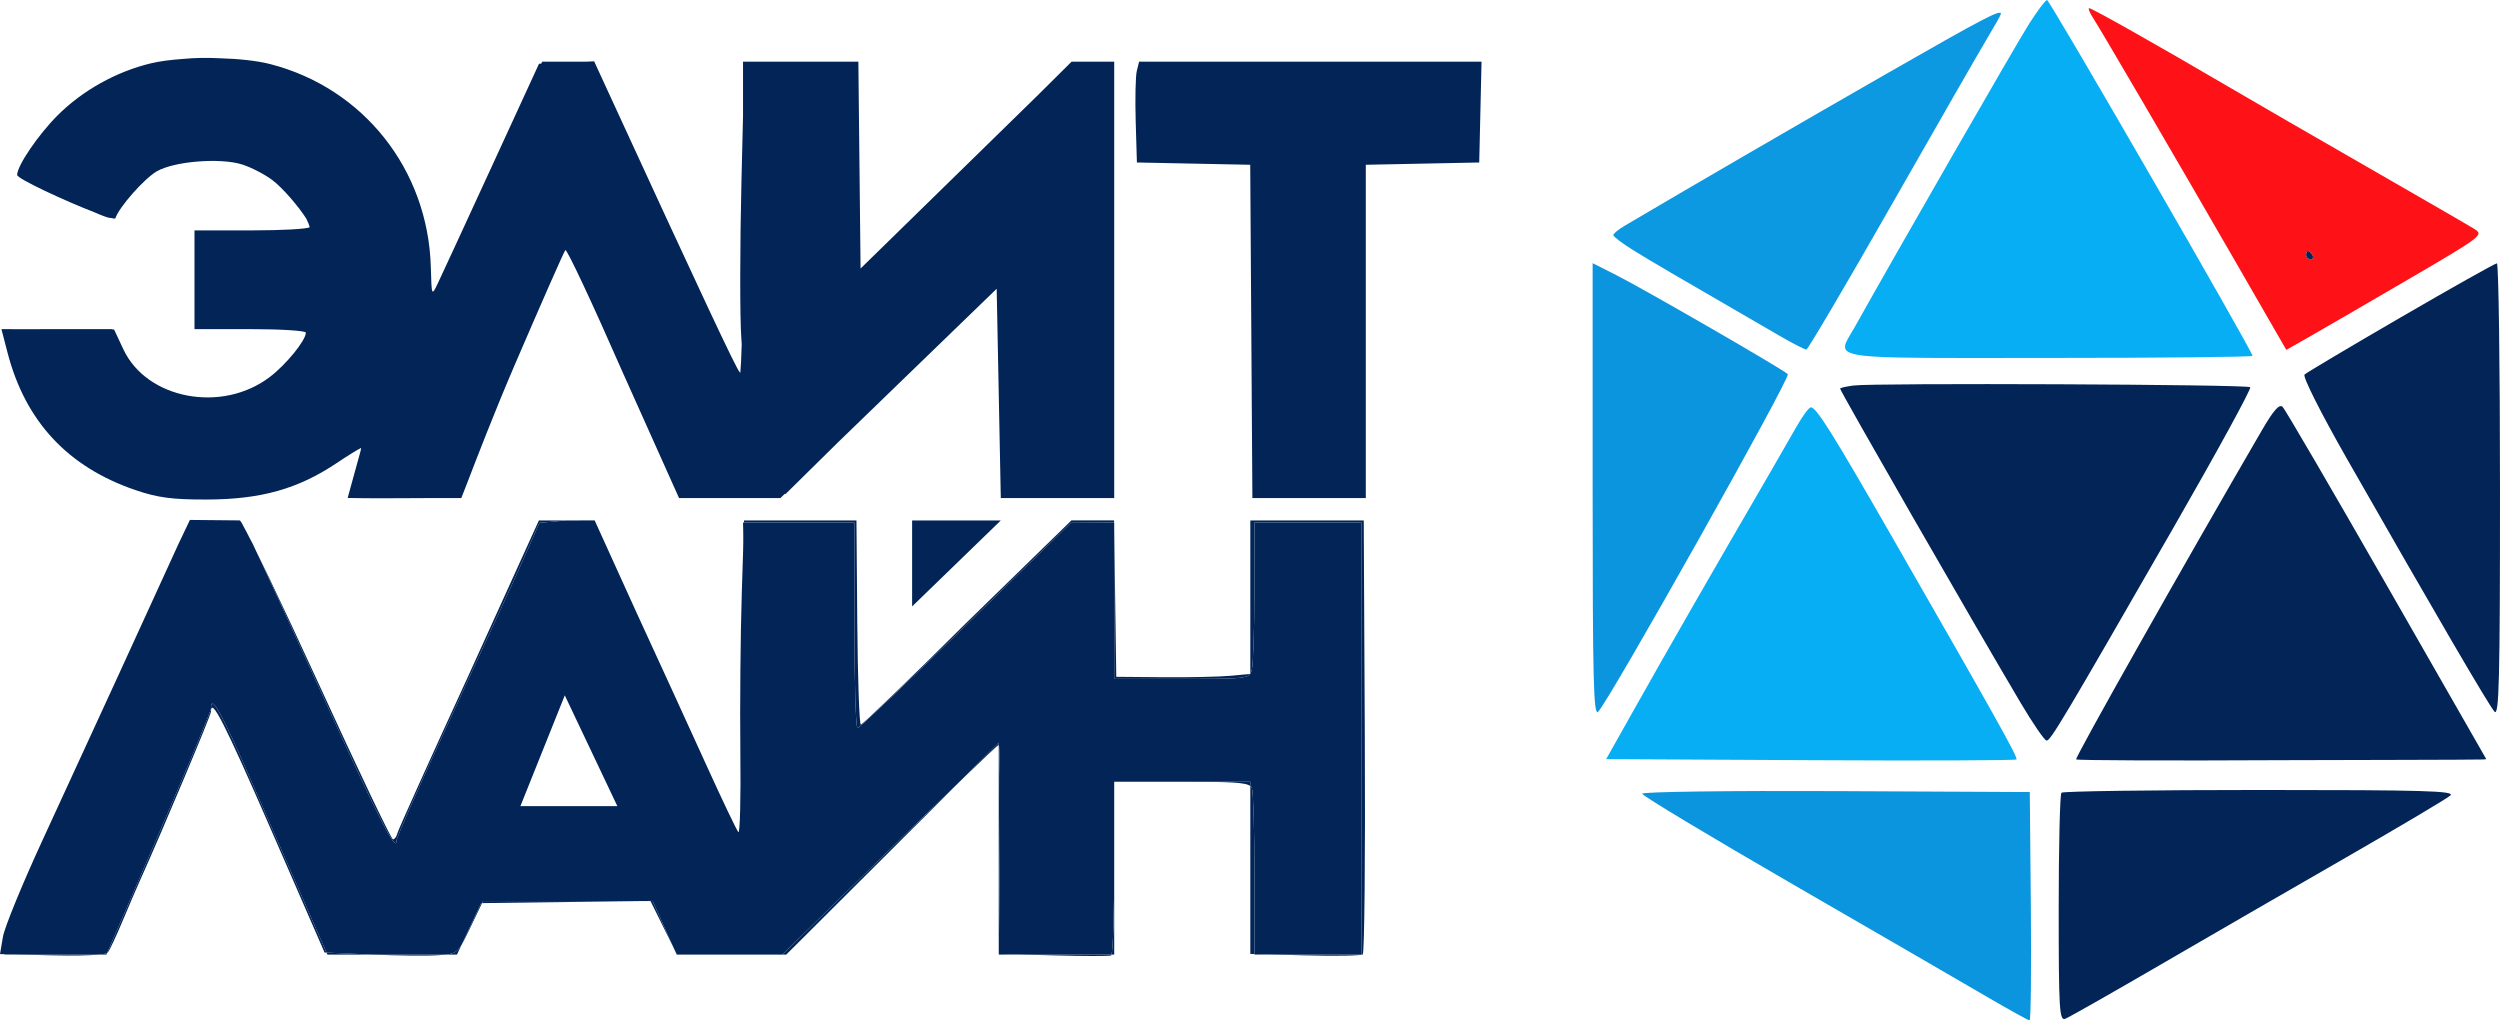
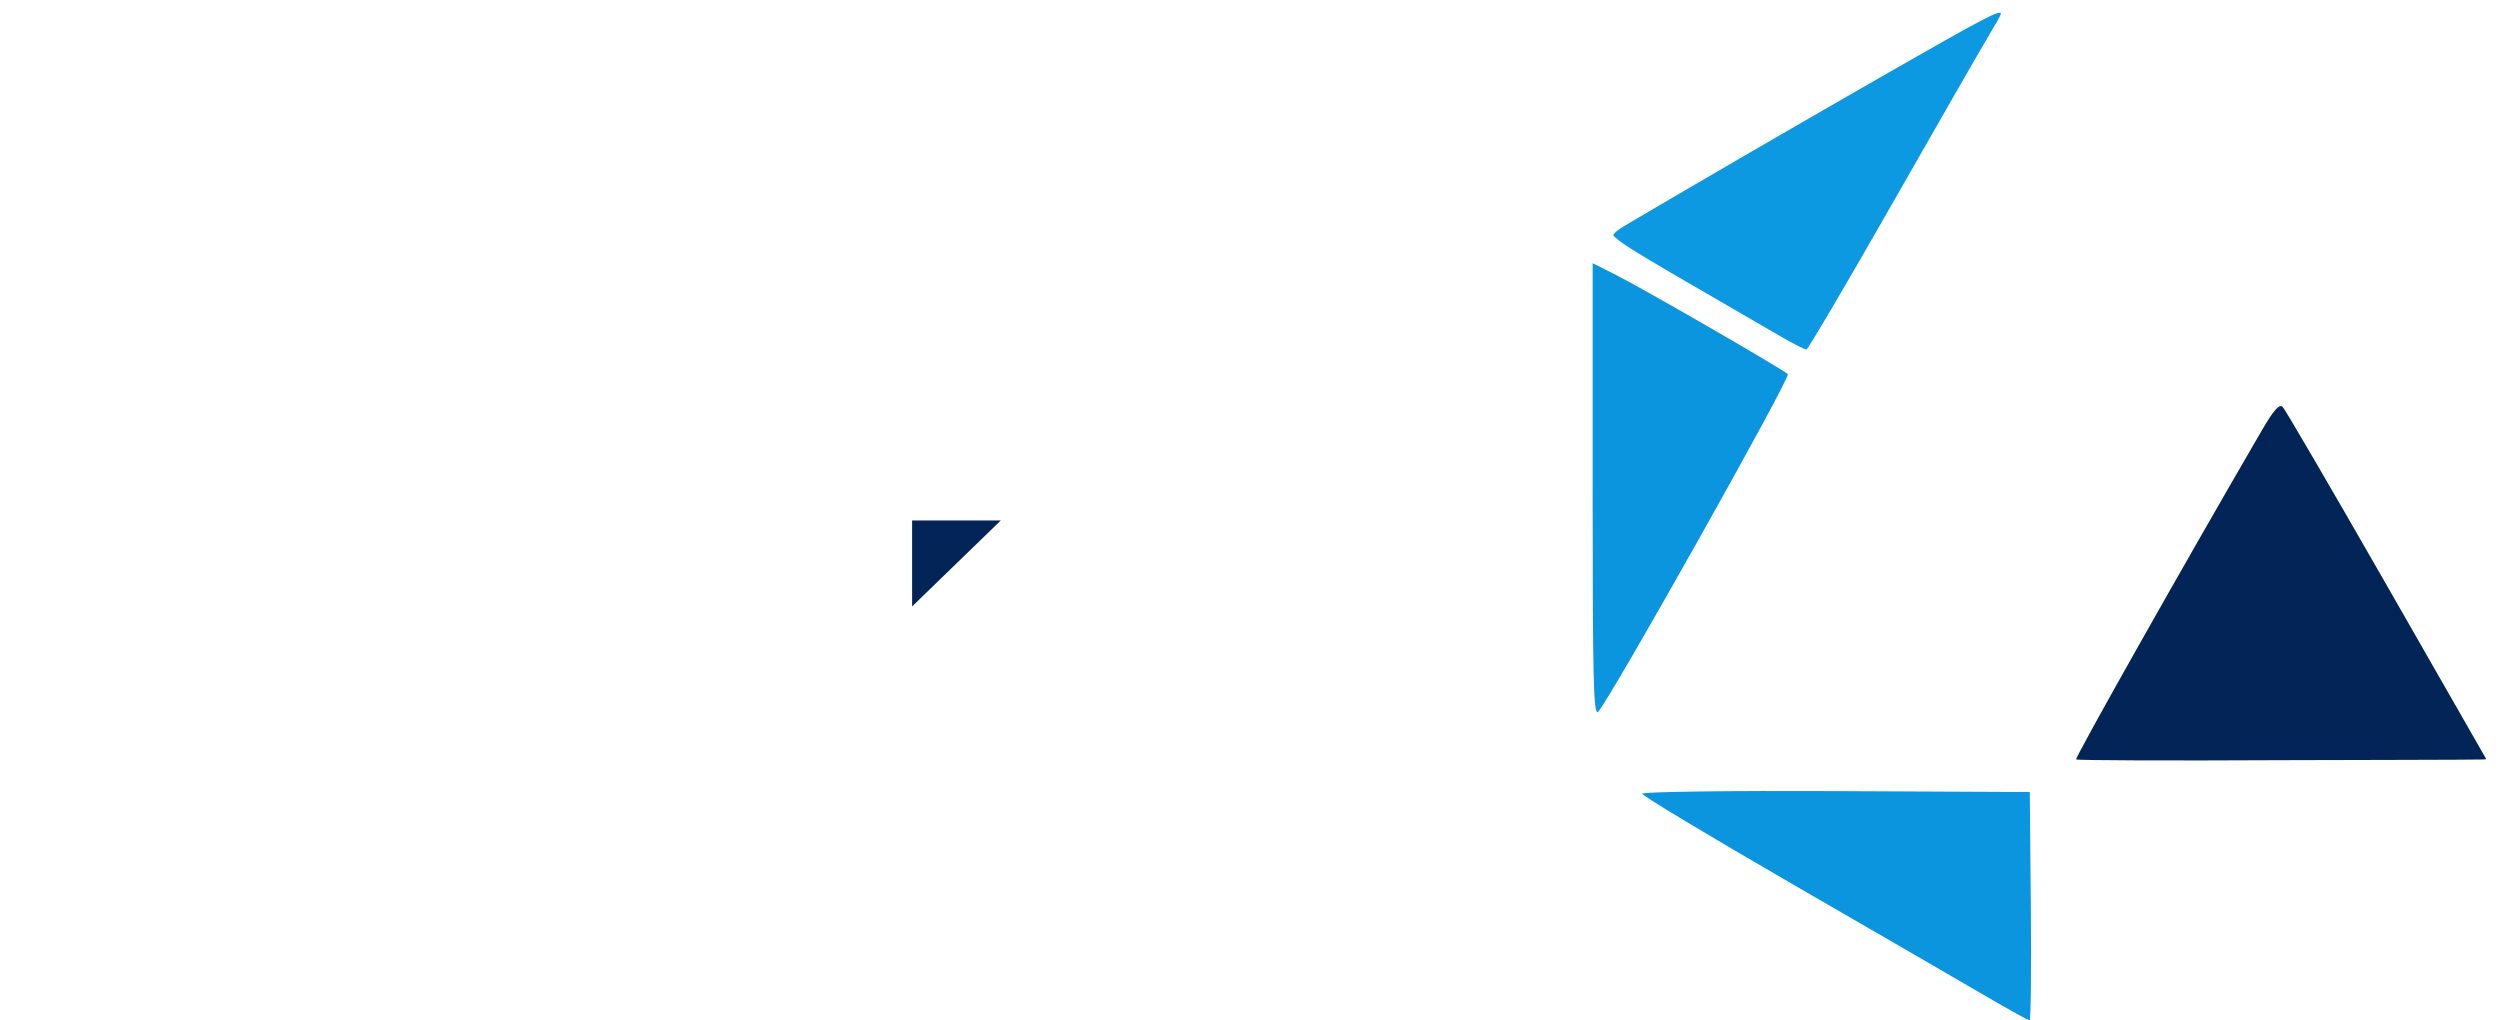
<svg xmlns="http://www.w3.org/2000/svg" width="245" height="100" viewBox="0 0 245 100" fill="none">
  <g clip-path="url(#clip0_637_1919)">
    <path d="M221.649 42.196C214.016 55.314 203.316 74.274 203.463 74.421C203.564 74.521 212.648 74.556 223.65 74.498C225.669 74.488 243.383 74.462 243.383 74.429L243.654 74.394L233.902 57.36C228.538 47.992 223.949 40.126 223.703 39.88C223.376 39.554 222.823 40.179 221.649 42.196Z" fill="#022457" />
    <path d="M184.931 7.197C176.389 12.09 166.011 18.113 159.214 22.125C158.604 22.485 158.104 22.897 158.102 23.04C158.101 23.183 158.964 23.839 160.02 24.497C161.708 25.55 163.838 26.796 174.398 32.91C175.692 33.659 176.874 34.265 177.025 34.257C177.175 34.249 180.936 27.863 185.383 20.064C189.829 12.266 194.057 4.901 194.78 3.699C195.503 2.496 196.093 1.443 196.093 1.359C196.093 0.887 194.441 1.751 184.931 7.197Z" fill="#0D98E2" />
    <path d="M156.079 48.062C156.079 66.817 156.165 70.239 156.627 69.742C157.846 68.427 175.518 36.971 175.208 36.667C174.719 36.186 161.124 28.338 158.403 26.965L156.079 25.792V48.062Z" fill="#0A95DE" />
-     <path d="M176.047 41.832C175.45 42.886 174.277 44.927 173.438 46.369C167.556 56.484 163.625 63.332 160.013 69.757L157.405 74.394L177.419 74.498C188.427 74.556 197.513 74.523 197.611 74.426C197.787 74.25 195.603 70.346 185.191 52.216C179.528 42.355 177.996 39.917 177.463 39.917C177.28 39.917 176.643 40.779 176.047 41.832Z" fill="#07AEF4" />
-     <path d="M198.861 2.319C197.648 4.221 185.842 24.752 181.812 31.967C181.674 32.215 181.536 32.444 181.41 32.653L181.409 32.655L181.409 32.656C181.01 33.32 180.72 33.803 180.835 34.154C181.142 35.095 184.354 35.092 196.164 35.081H196.169C197.569 35.08 199.09 35.078 200.742 35.078C211.746 35.078 220.749 34.985 220.749 34.873C220.749 34.427 200.866 -0.003 200.61 2.26673e-07C200.46 0.002 199.673 1.045 198.861 2.319Z" fill="#07AEF4" />
    <path d="M160.929 77.783C160.929 77.972 167.614 81.991 175.783 86.714C183.952 91.436 192.446 96.357 194.657 97.65C196.868 98.942 198.778 100 198.901 100C199.024 100 199.078 94.964 199.022 88.81L198.919 77.62L179.924 77.529C169.477 77.479 160.929 77.593 160.929 77.783Z" fill="#0A95DE" />
-     <path fill-rule="evenodd" clip-rule="evenodd" d="M205.186 1.865C205.885 2.93 213.387 15.772 219.052 25.602C220.714 28.485 222.52 31.619 223.066 32.566L224.06 34.287L226.345 32.988C227.602 32.274 231.964 29.743 236.038 27.365C243.228 23.169 243.419 23.023 242.505 22.451C241.988 22.126 237.381 19.459 232.268 16.525C227.155 13.591 220.88 9.964 218.324 8.465C211.242 4.314 205.015 0.803 204.738 0.803C204.601 0.803 204.802 1.281 205.186 1.865ZM226.431 25.4C226.196 25.4 226.003 25.219 226.003 24.997C226.003 24.775 226.083 24.594 226.181 24.594C226.28 24.594 226.472 24.775 226.61 24.997C226.747 25.219 226.667 25.4 226.431 25.4Z" fill="#FE1117" />
    <path d="M98.078 51.006H93.632H89.388V51.208V59.429L98.078 51.006Z" fill="#022457" />
-     <path fill-rule="evenodd" clip-rule="evenodd" d="M5.671 11.279C8.103 8.86 11.386 7.029 14.754 6.214C15.625 6.004 16.736 5.857 17.947 5.774C19.086 5.665 20.276 5.645 21.474 5.707C23.374 5.759 25.199 5.951 26.479 6.28C35.63 8.634 41.958 16.636 42.222 26.186C42.3 29.029 42.301 29.03 42.907 27.764C43.24 27.067 45.608 21.941 48.168 16.372L52.823 6.247L53.042 6.237L53.133 6.045H57.41L58.226 6.009L59.208 8.144C68.901 29.217 72.155 36.155 72.501 36.489C72.519 36.507 72.536 36.519 72.552 36.526C72.603 36.041 72.649 35.072 72.688 33.721C72.677 33.541 72.664 33.352 72.65 33.155C72.502 31.099 72.509 24.158 72.663 17.731L72.817 11.341V6.045H72.944H83.73H84.12L84.336 26.315L101.584 9.451L105.014 6.045H105.068H109.193V48.385V48.811H98.078L97.674 28.299L82.181 43.293L76.99 48.409L76.897 48.407L76.478 48.812H66.547L60.985 36.404C58.05 29.703 55.538 24.35 55.403 24.509C55.267 24.666 53.011 29.786 50.39 35.885C48.463 40.37 46.691 44.977 45.797 47.301C45.475 48.138 45.267 48.679 45.206 48.812C43.651 48.8 42.093 48.81 40.535 48.819H40.534C38.377 48.833 36.219 48.846 34.069 48.8L35.334 44.209C35.361 44.089 35.381 43.983 35.395 43.894C35.084 44.034 34.134 44.619 32.981 45.391C29.203 47.919 25.553 48.942 20.272 48.954C16.883 48.962 15.478 48.777 13.294 48.035C6.662 45.781 2.492 41.309 0.742 34.574L0.14 32.255L2.84 32.264C3.382 32.252 4.038 32.253 4.826 32.254C5.11 32.255 5.412 32.255 5.732 32.255H10.996L11.009 32.288L11.178 32.288L12.094 34.239C14.389 39.127 21.748 40.516 26.44 36.946C28.049 35.722 29.973 33.354 29.973 32.599C29.973 32.41 27.517 32.255 24.516 32.255H19.06V31.852V27.417V22.981V22.578H24.718C27.635 22.578 30.055 22.442 30.347 22.27C30.297 22.038 30.183 21.753 30.023 21.438C29.309 20.287 27.681 18.385 26.666 17.629C25.928 17.079 24.617 16.402 23.752 16.126C21.602 15.438 17.068 15.799 15.36 16.794C14.125 17.514 11.672 20.292 11.307 21.385C11.289 21.441 11.126 21.427 10.855 21.356C10.84 21.36 10.827 21.363 10.815 21.362C10.612 21.36 10.042 21.148 9.284 20.817C6.46 19.731 1.68 17.518 1.68 17.146C1.68 16.236 3.757 13.184 5.671 11.279ZM111.298 11.892C111.233 9.674 111.282 7.451 111.407 6.952L111.618 6.106V6.045H111.634H144.762H145.191L144.964 15.924L133.849 16.148V32.03V48.811H122.734L122.522 16.148L111.416 15.924L111.298 11.892ZM225.845 36.706C226.043 36.519 230.298 33.99 235.3 31.086C240.301 28.182 244.53 25.805 244.697 25.805C244.864 25.804 245 35.822 245 48.068C245 66.679 244.911 70.236 244.46 69.742C243.919 69.151 238.604 60.043 230.042 45.035C227.439 40.471 225.64 36.901 225.845 36.706ZM180.33 38.081C180.33 38.01 180.921 37.875 181.644 37.78C183.683 37.513 220.247 37.668 220.524 37.945C220.659 38.08 217.287 44.249 213.032 51.655C202.187 70.525 200.963 72.579 200.566 72.579C200.372 72.579 199.22 70.901 198.005 68.849C193.242 60.809 180.33 38.331 180.33 38.081ZM1.938 93.548H0.467V93.512L1.938 93.548ZM9.705 93.548C8.769 93.643 7.141 93.674 5.119 93.625L1.938 93.548H9.705ZM10.495 93.395L10.429 93.548H9.705C10.096 93.508 10.367 93.457 10.495 93.395ZM32.002 93.355L31.807 93.346L26.58 81.35C21.992 70.821 20.677 68.236 20.677 69.746C20.677 70.084 15.941 81.35 13.807 86.088C13.408 86.975 12.588 88.88 11.986 90.322C11.384 91.763 10.745 93.124 10.565 93.346C10.552 93.363 10.528 93.379 10.495 93.395L15.553 81.73C18.371 75.231 20.677 69.696 20.677 69.431C20.677 67.96 21.661 69.738 24.705 76.713C26.569 80.982 28.992 86.516 30.09 89.011L32.002 93.355ZM36.447 93.548H32.087L32.002 93.355L36.447 93.548ZM43.726 93.548C43.513 93.573 43.266 93.591 42.974 93.612C41.937 93.688 39 93.659 36.447 93.548H43.726ZM45.234 92.591L44.785 93.548H43.726C44.476 93.46 44.811 93.288 45.234 92.591ZM47.239 88.506L46.098 90.89C45.727 91.665 45.467 92.207 45.234 92.591L47.153 88.507L47.239 88.506ZM62.678 88.306L47.239 88.506L47.336 88.306H62.678ZM66.05 92.958L63.751 88.306H62.678L63.951 88.289L66.05 92.958ZM66.05 92.958L66.342 93.548H66.316L66.05 92.958ZM55.5 51.006L52.869 51.233L50.467 56.651C49.145 59.535 45.994 66.388 43.465 71.882C40.935 77.376 38.865 82.087 38.865 82.352C38.865 83.667 37.294 80.601 31.794 68.547C28.504 61.339 25.347 54.489 24.777 53.325L23.834 51.522C24.454 52.57 27.604 59.088 31.192 66.925C35.052 75.357 38.345 82.257 38.508 82.257C38.672 82.257 38.864 81.996 38.937 81.677C39.008 81.359 42.159 74.367 45.938 66.14L52.809 51.006H55.5ZM72.913 51.208L72.817 54.256V51.208H72.913ZM109.183 51.208L104.949 51.238L94.643 61.297C88.974 66.829 84.199 71.358 84.033 71.362C83.866 71.366 83.73 66.833 83.73 61.289V51.208H72.913V51.006H83.932L84.013 60.986C84.057 66.475 84.214 70.987 84.361 71.012C84.508 71.037 89.128 66.581 94.628 61.11L105 51H109.176L109.183 51.208ZM109.193 51.958L109.183 51.208L109.193 51.208V51.958ZM122.511 66.048C122.164 66.522 121.083 66.531 115.815 66.531H109.193V51.958L109.395 66.329L114.044 66.368C116.6 66.388 119.556 66.325 120.612 66.226L122.511 66.048ZM122.532 66.018V66.046L122.511 66.048L122.52 66.036C122.524 66.03 122.528 66.024 122.532 66.018ZM124.951 93.548H133.445V51.208H122.936L122.93 57.962C122.927 61.677 122.815 65.124 122.681 65.624C122.639 65.781 122.601 65.911 122.532 66.018V51.006H133.647L133.751 72.152C133.809 83.783 133.718 93.404 133.549 93.533C133.381 93.662 130.833 93.704 127.887 93.626L124.951 93.548ZM122.936 93.494L124.951 93.548H122.936V93.494ZM122.532 77.035C122.61 77.097 122.659 77.168 122.69 77.25C122.825 77.6 122.936 81.411 122.936 85.718V93.494L122.532 93.484V77.035ZM122.532 77.035C122.081 76.678 120.643 76.612 115.819 76.612H122.532V77.035ZM76.669 93.548H77.055L94.431 76.222C96.496 74.236 97.819 72.992 97.876 72.989V93.484L97.883 93.484L97.883 93.548H100.268L103.232 93.627C106.177 93.706 108.723 93.71 108.89 93.635C108.903 93.629 108.917 93.6 108.929 93.548H109.193V85.056C109.193 89.332 109.078 92.944 108.929 93.548H100.268L97.883 93.484L97.98 83.265C98.034 77.609 97.987 72.985 97.876 72.989V72.787L94.431 76.222C92.512 78.067 89.953 80.551 87.172 83.272L76.669 93.548ZM201.752 89.021C201.752 82.935 201.873 77.835 202.022 77.687C202.17 77.539 210.939 77.418 221.509 77.418C237.597 77.418 240.631 77.506 240.135 77.959C239.81 78.256 235.178 81.007 229.843 84.072C224.508 87.137 216.294 91.884 211.59 94.62C206.886 97.355 202.748 99.704 202.395 99.84C201.817 100.061 201.752 98.969 201.752 89.021ZM226.003 24.997C226.003 25.219 226.196 25.4 226.431 25.4C226.667 25.4 226.747 25.219 226.61 24.997C226.472 24.775 226.28 24.594 226.181 24.594C226.083 24.594 226.003 24.775 226.003 24.997Z" fill="#022457" />
-     <path fill-rule="evenodd" clip-rule="evenodd" d="M4.204 82.257C8.15 73.715 15.656 57.358 17.476 53.337L18.611 50.953L23.5 51C23.5 51 23.611 51.066 23.834 51.522L24.777 53.325C25.347 54.489 28.504 61.339 31.794 68.547C37.294 80.601 38.865 83.667 38.865 82.352C38.865 82.087 40.935 77.376 43.465 71.882C45.994 66.388 49.145 59.535 50.467 56.651L52.869 51.233L55.5 51.006L58.089 50.999H58.276L62.4 60.079C64.596 64.847 67.671 71.561 69.232 74.999C70.794 78.436 72.201 81.384 72.36 81.549C72.519 81.713 72.607 78.175 72.555 73.685C72.504 69.196 72.566 62.206 72.694 58.153L72.817 54.256L72.913 51.208H83.73V61.289C83.73 66.833 83.866 71.366 84.033 71.362C84.199 71.358 88.974 66.829 94.643 61.297L104.949 51.238L109.183 51.208L109.193 51.958V66.531H115.815C121.083 66.531 122.164 66.522 122.511 66.048L122.532 66.046V66.018C122.601 65.911 122.639 65.781 122.681 65.624C122.815 65.124 122.927 61.677 122.93 57.962L122.936 51.208H133.445V93.548H124.951L122.936 93.494V85.718C122.936 81.411 122.825 77.6 122.69 77.25C122.659 77.168 122.61 77.097 122.532 77.035V76.612H115.819H109.193V85.056C109.193 89.332 109.078 92.944 108.929 93.548H100.268L97.883 93.484L97.98 83.265C98.034 77.609 97.987 72.985 97.876 72.989V72.787L94.431 76.222C92.512 78.067 89.953 80.551 87.172 83.272L76.669 93.548H66.342L66.05 92.958L63.951 88.289L62.678 88.306H47.336L47.239 88.506L47.153 88.507L45.234 92.591C44.811 93.288 44.476 93.46 43.726 93.548H36.447L32.002 93.355L30.09 89.011C28.992 86.516 26.569 80.982 24.705 76.713C21.661 69.738 20.677 67.96 20.677 69.431C20.677 69.696 18.371 75.231 15.553 81.73L10.495 93.395C10.367 93.457 10.096 93.508 9.705 93.548H1.938L0.467 93.512L0 93.501L0.286 91.811C0.443 90.882 2.206 86.583 4.204 82.257ZM60.5 79H51L55.35 68.144L60.5 79Z" fill="#022457" />
  </g>
  <defs>
    <clipPath id="clip0_637_1919">
      <rect width="245" height="100" fill="white" />
    </clipPath>
  </defs>
</svg>